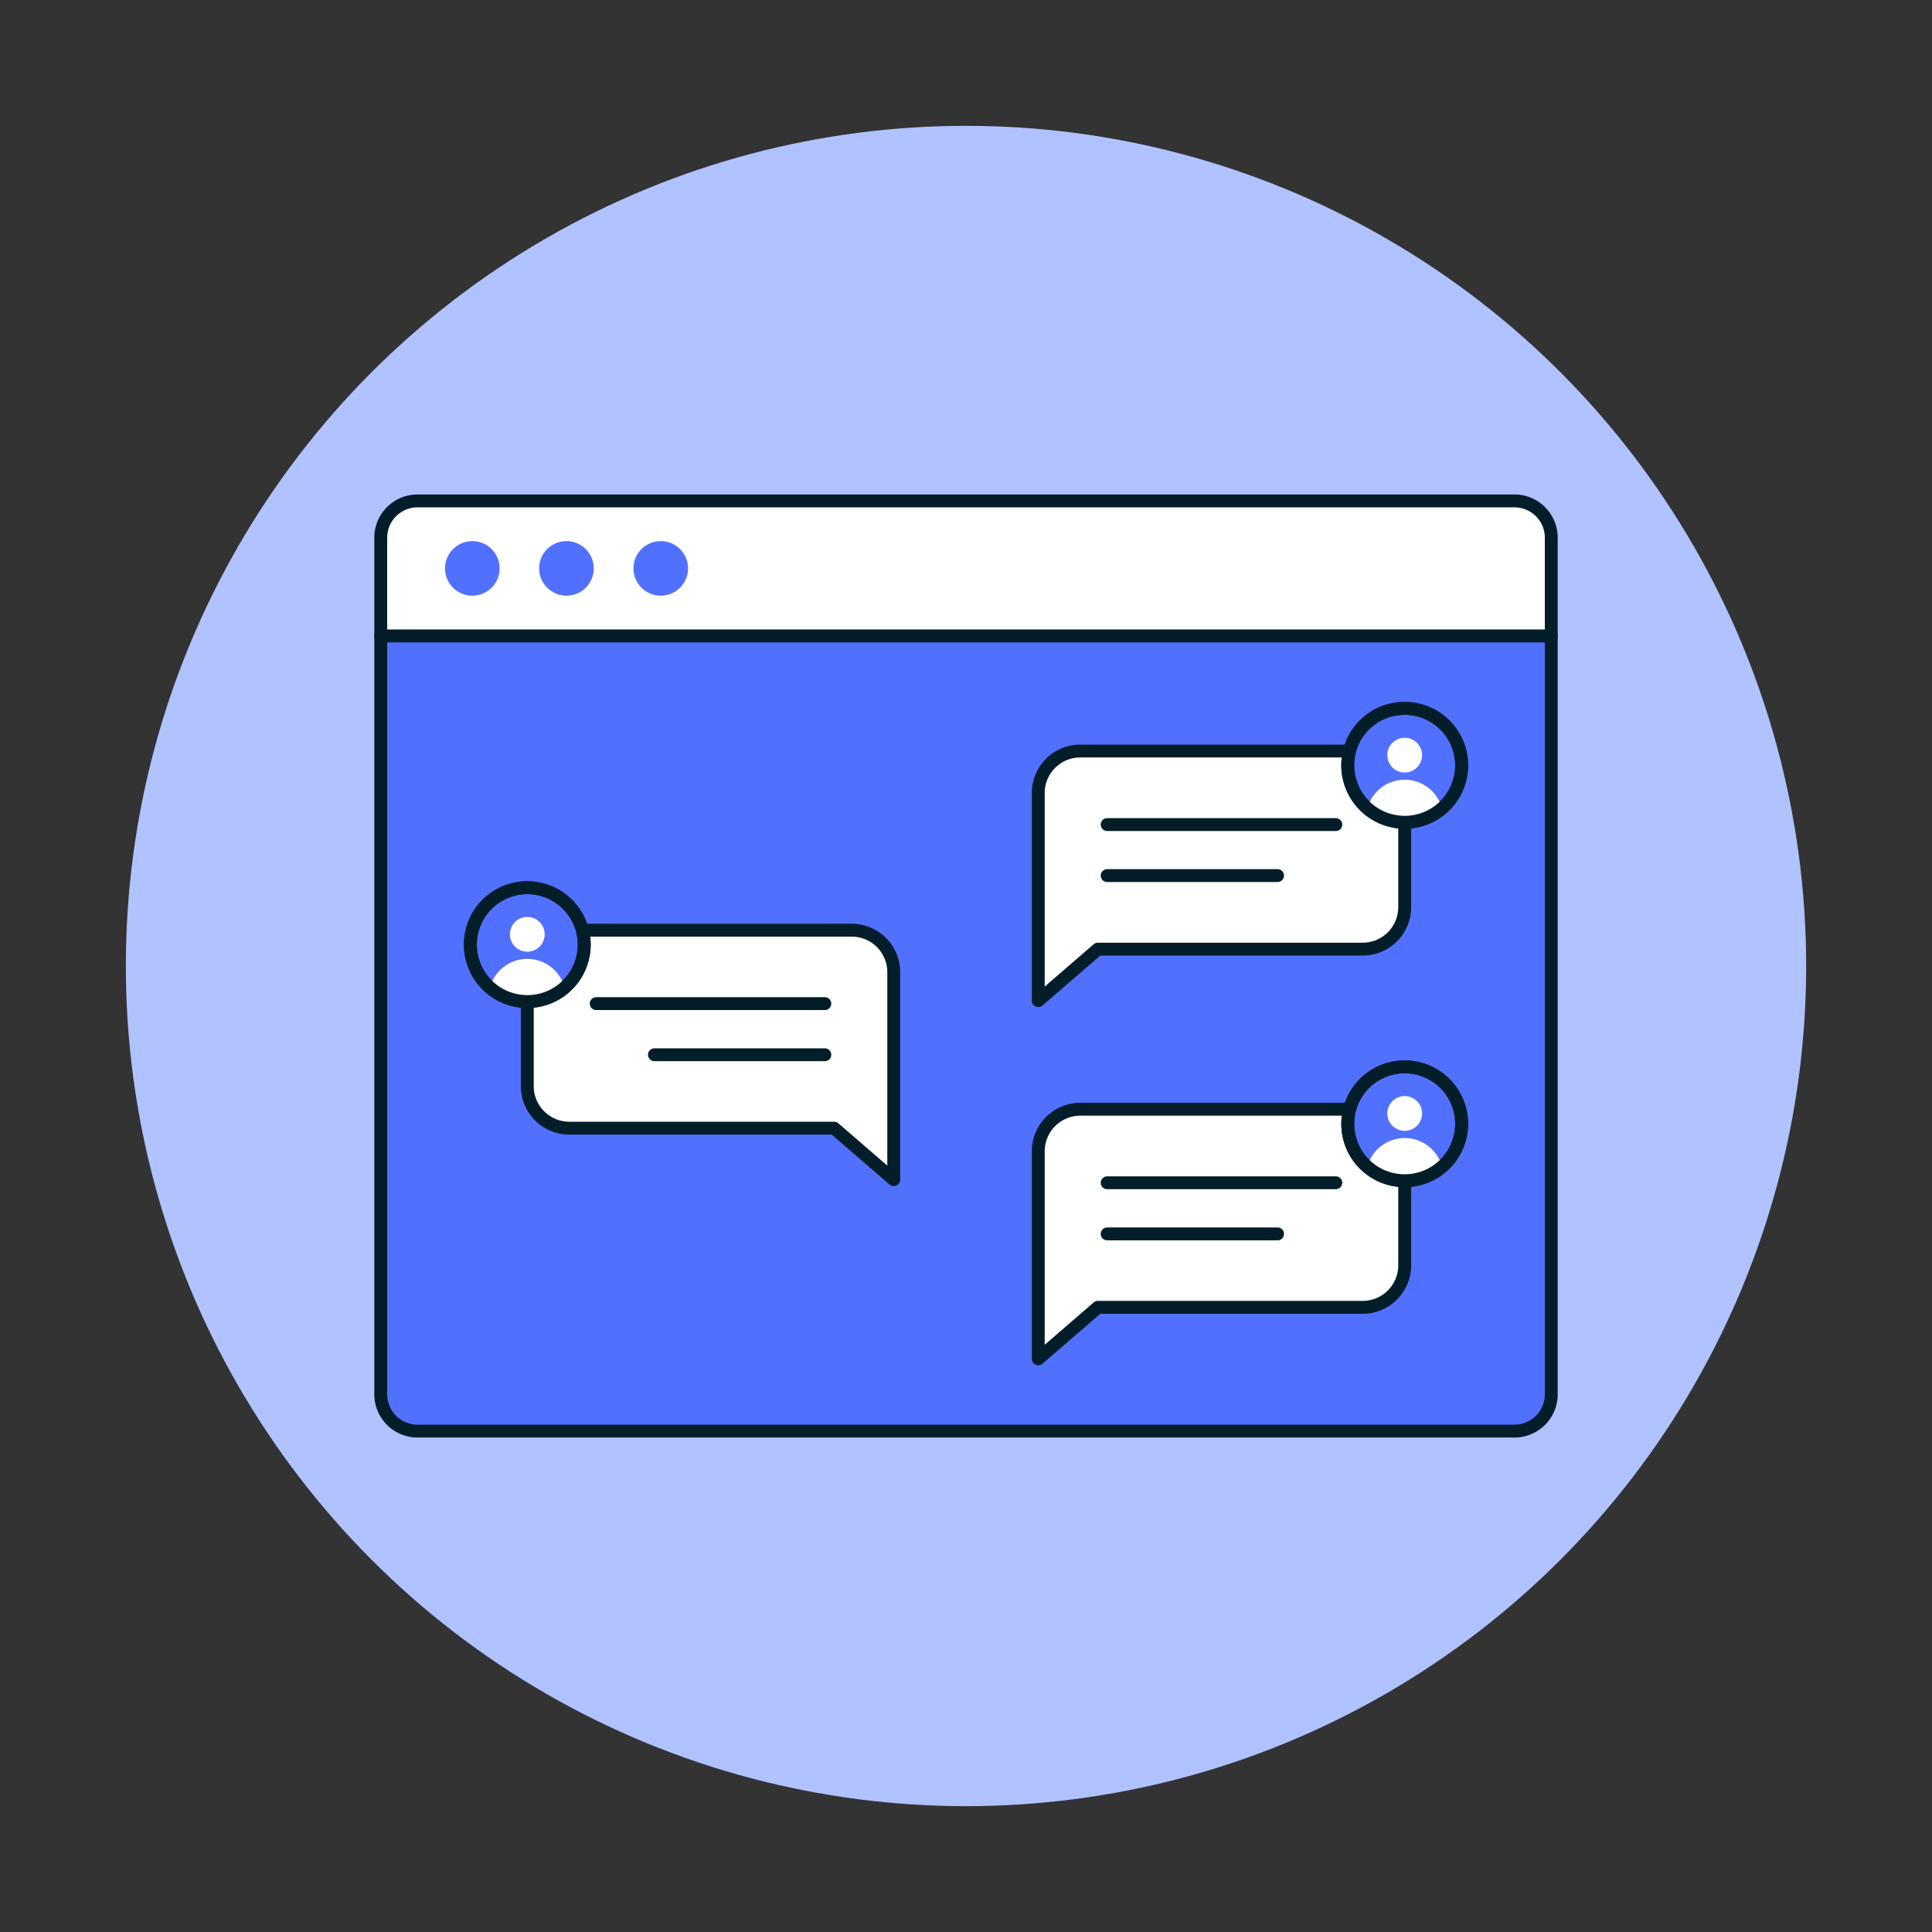
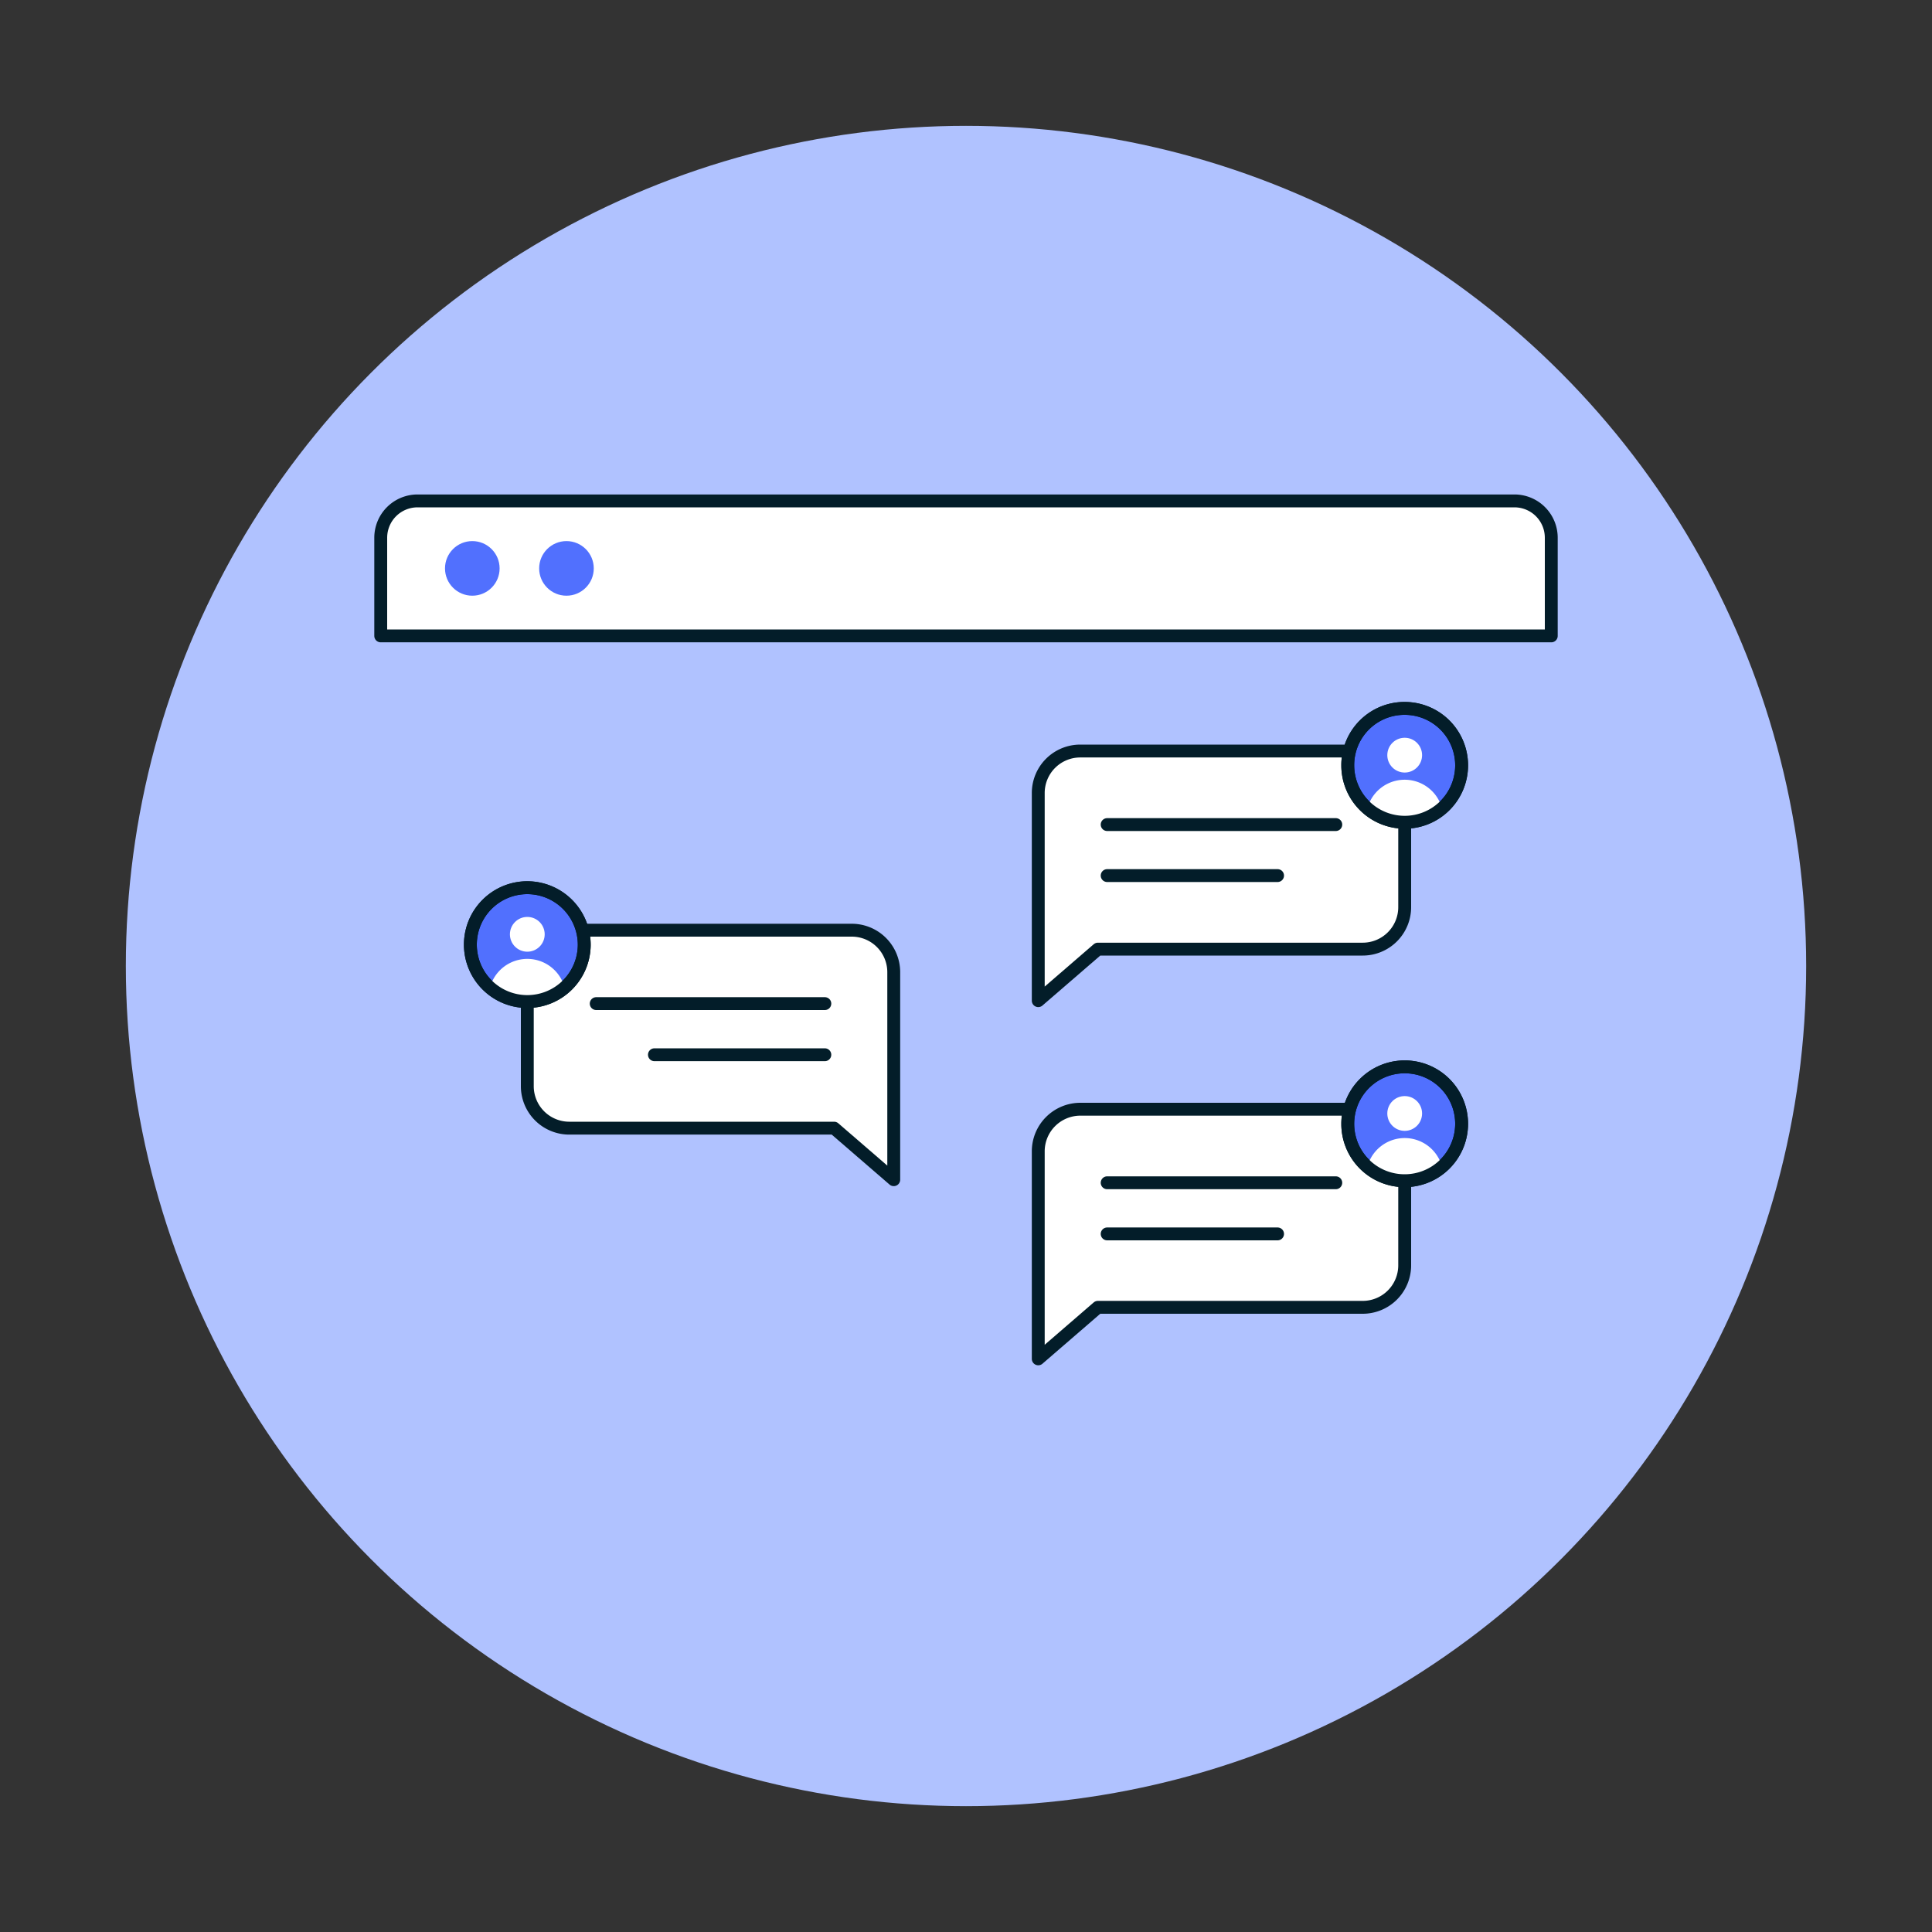
<svg xmlns="http://www.w3.org/2000/svg" viewBox="0 0 150 150">
  <rect x="0" y="0" width="150" height="150" fill="#333333" stroke="none" />
  <defs>
    <style>.cls-1{fill:#b0c2ff;}.cls-2,.cls-4{fill:#5170fe;}.cls-2,.cls-3,.cls-6{stroke:#031d29;stroke-linecap:round;stroke-linejoin:round;}.cls-3,.cls-5{fill:#fff;}.cls-6{fill:none;}</style>
  </defs>
  <g id="circle">
    <circle class="cls-1" cx="75" cy="75" r="65.23" />
  </g>
  <g id="Layer_1" data-name="Layer 1">
-     <path class="cls-2" d="M120.44,49.37v58.88a2.86,2.86,0,0,1-2.86,2.86H32.42a2.86,2.86,0,0,1-2.86-2.86V49.37Z" />
    <path class="cls-3" d="M120.44,41.75v7.62H29.56V41.75a2.86,2.86,0,0,1,2.86-2.86h85.16A2.86,2.86,0,0,1,120.44,41.75Z" />
    <circle class="cls-4" cx="36.67" cy="44.13" r="2.12" />
    <circle class="cls-4" cx="43.98" cy="44.13" r="2.12" />
-     <circle class="cls-4" cx="51.3" cy="44.13" r="2.12" />
    <path class="cls-3" d="M109.06,61.58v8.84a3.26,3.26,0,0,1-3.26,3.27H85.24l-4.63,4V61.58a3.26,3.26,0,0,1,3.26-3.27H105.8A3.26,3.26,0,0,1,109.06,61.58Z" />
    <path class="cls-2" d="M104.64,59.44A4.42,4.42,0,1,0,109.06,55,4.4,4.4,0,0,0,104.64,59.44Z" />
    <path class="cls-5" d="M106.16,62.77a4.43,4.43,0,0,0,5.8,0,3,3,0,0,0-5.8,0Z" />
    <circle class="cls-5" cx="109.06" cy="58.63" r="1.35" />
    <path class="cls-6" d="M104.64,59.44A4.42,4.42,0,1,0,109.06,55,4.4,4.4,0,0,0,104.64,59.44Z" />
    <line class="cls-3" x1="85.96" y1="64.02" x2="103.71" y2="64.02" />
    <line class="cls-3" x1="85.96" y1="67.98" x2="99.19" y2="67.98" />
    <path class="cls-3" d="M109.06,89.39v8.85a3.26,3.26,0,0,1-3.26,3.26H85.24l-4.63,4V89.39a3.27,3.27,0,0,1,3.26-3.27H105.8A3.27,3.27,0,0,1,109.06,89.39Z" />
    <path class="cls-2" d="M104.64,87.25a4.41,4.41,0,0,0,4.42,4.42,4.42,4.42,0,1,0-4.42-4.42Z" />
    <path class="cls-5" d="M106.16,90.59a4.42,4.42,0,0,0,5.8,0,3,3,0,0,0-5.8,0Z" />
    <circle class="cls-5" cx="109.06" cy="86.45" r="1.35" />
    <path class="cls-6" d="M104.64,87.25a4.41,4.41,0,0,0,4.42,4.42,4.42,4.42,0,1,0-4.42-4.42Z" />
    <line class="cls-3" x1="85.96" y1="91.83" x2="103.71" y2="91.83" />
    <line class="cls-3" x1="85.96" y1="95.8" x2="99.19" y2="95.8" />
    <path class="cls-3" d="M40.94,75.48v8.85a3.26,3.26,0,0,0,3.26,3.26H64.76l4.63,4V75.48a3.26,3.26,0,0,0-3.26-3.26H44.2A3.26,3.26,0,0,0,40.94,75.48Z" />
    <path class="cls-2" d="M45.36,73.34a4.42,4.42,0,1,1-4.42-4.42A4.43,4.43,0,0,1,45.36,73.34Z" />
    <path class="cls-5" d="M43.84,76.68a4.42,4.42,0,0,1-5.8,0,3,3,0,0,1,5.8,0Z" />
    <circle class="cls-5" cx="40.94" cy="72.54" r="1.35" />
    <path class="cls-6" d="M45.36,73.34a4.42,4.42,0,1,1-4.42-4.42A4.43,4.43,0,0,1,45.36,73.34Z" />
    <line class="cls-3" x1="64.04" y1="77.92" x2="46.29" y2="77.92" />
    <line class="cls-3" x1="64.04" y1="81.89" x2="50.81" y2="81.89" />
  </g>
</svg>